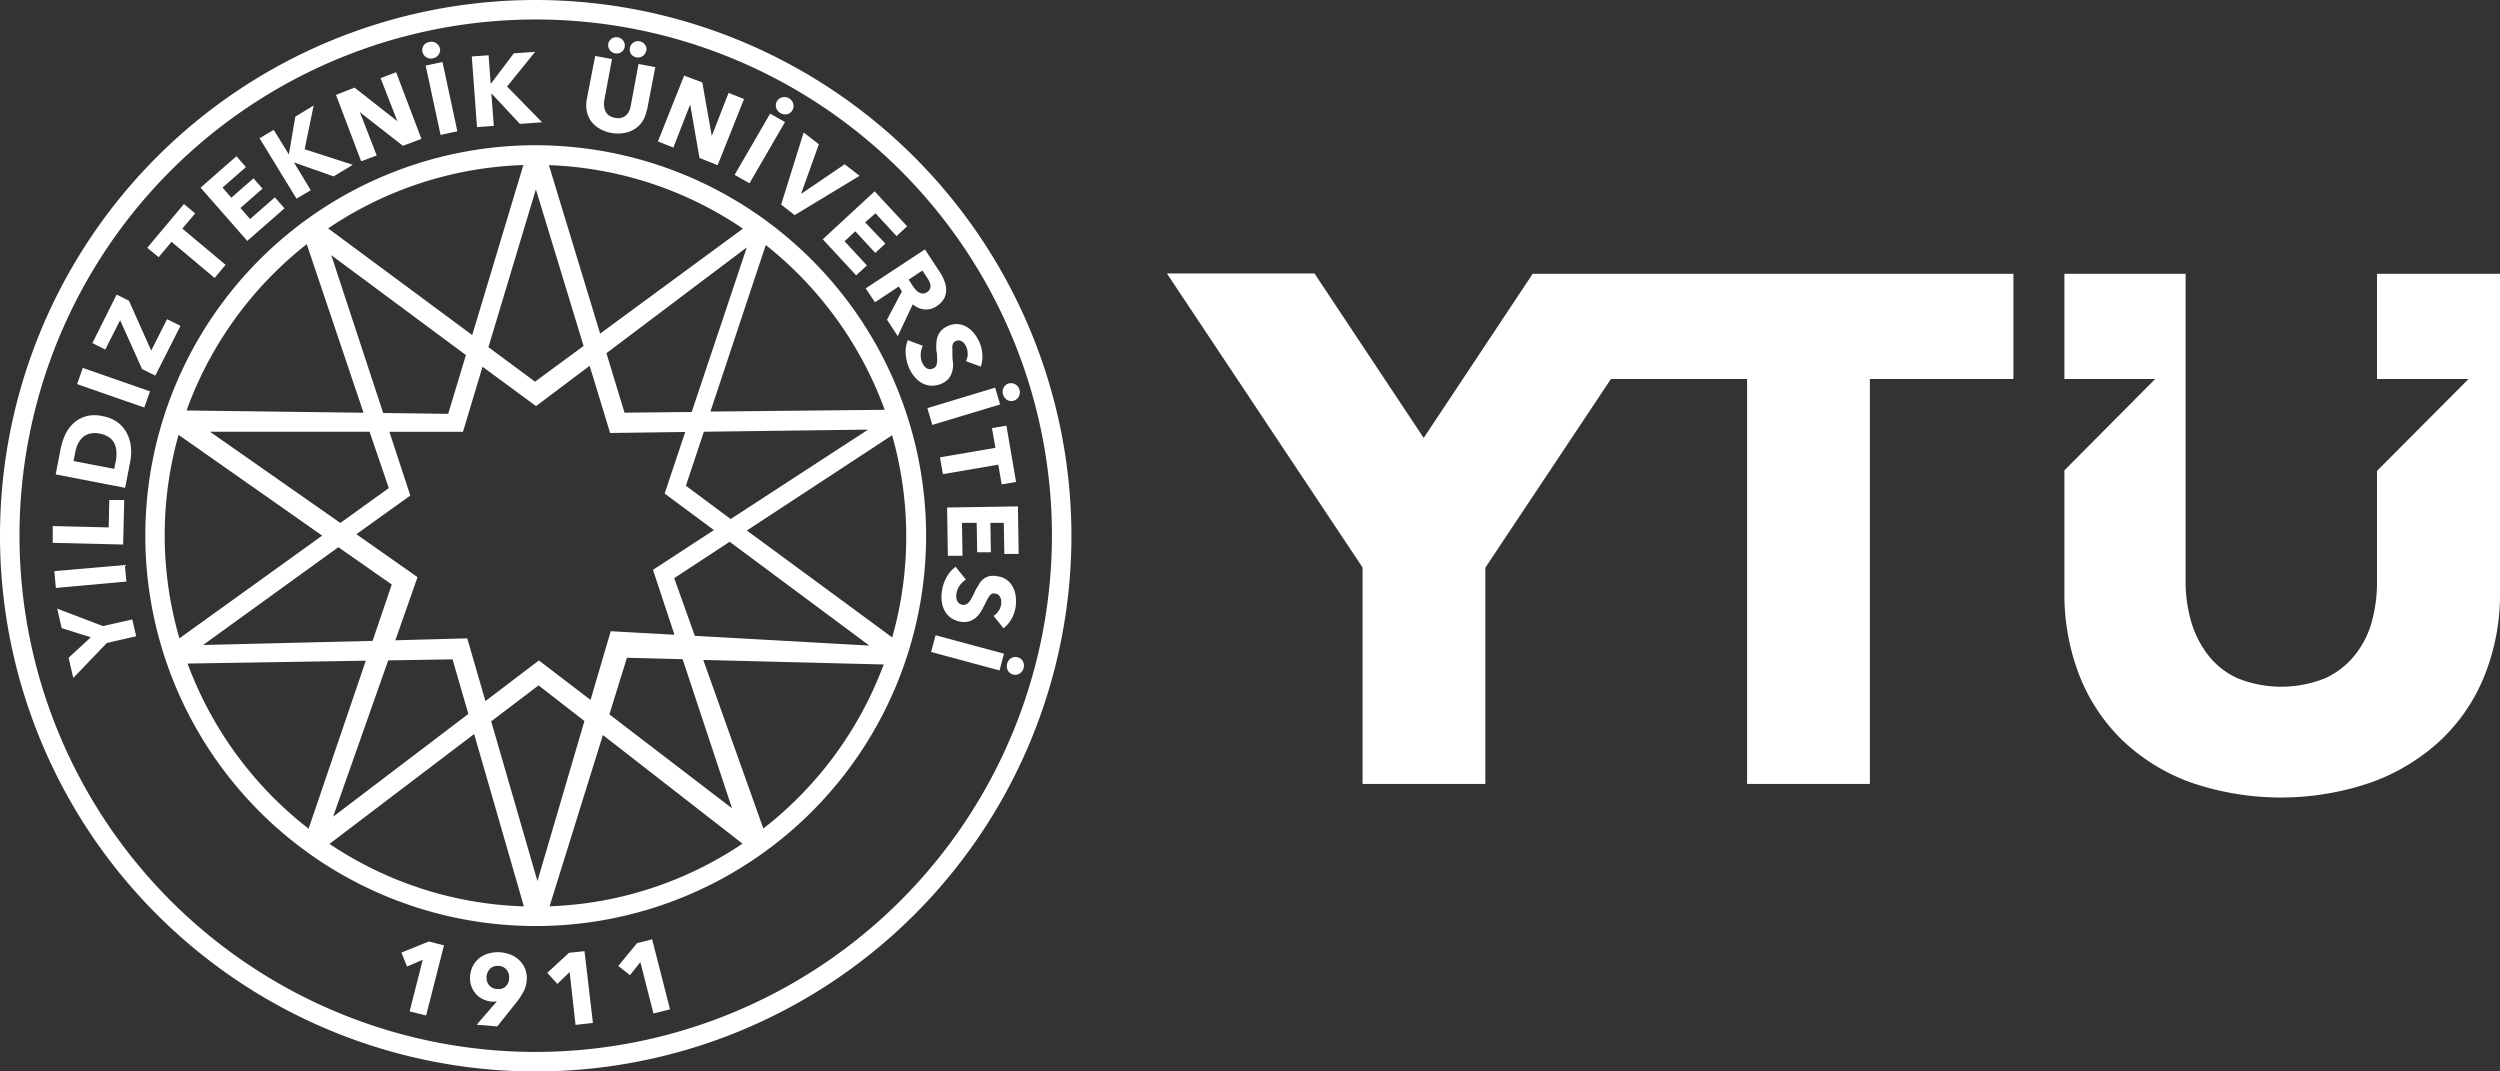
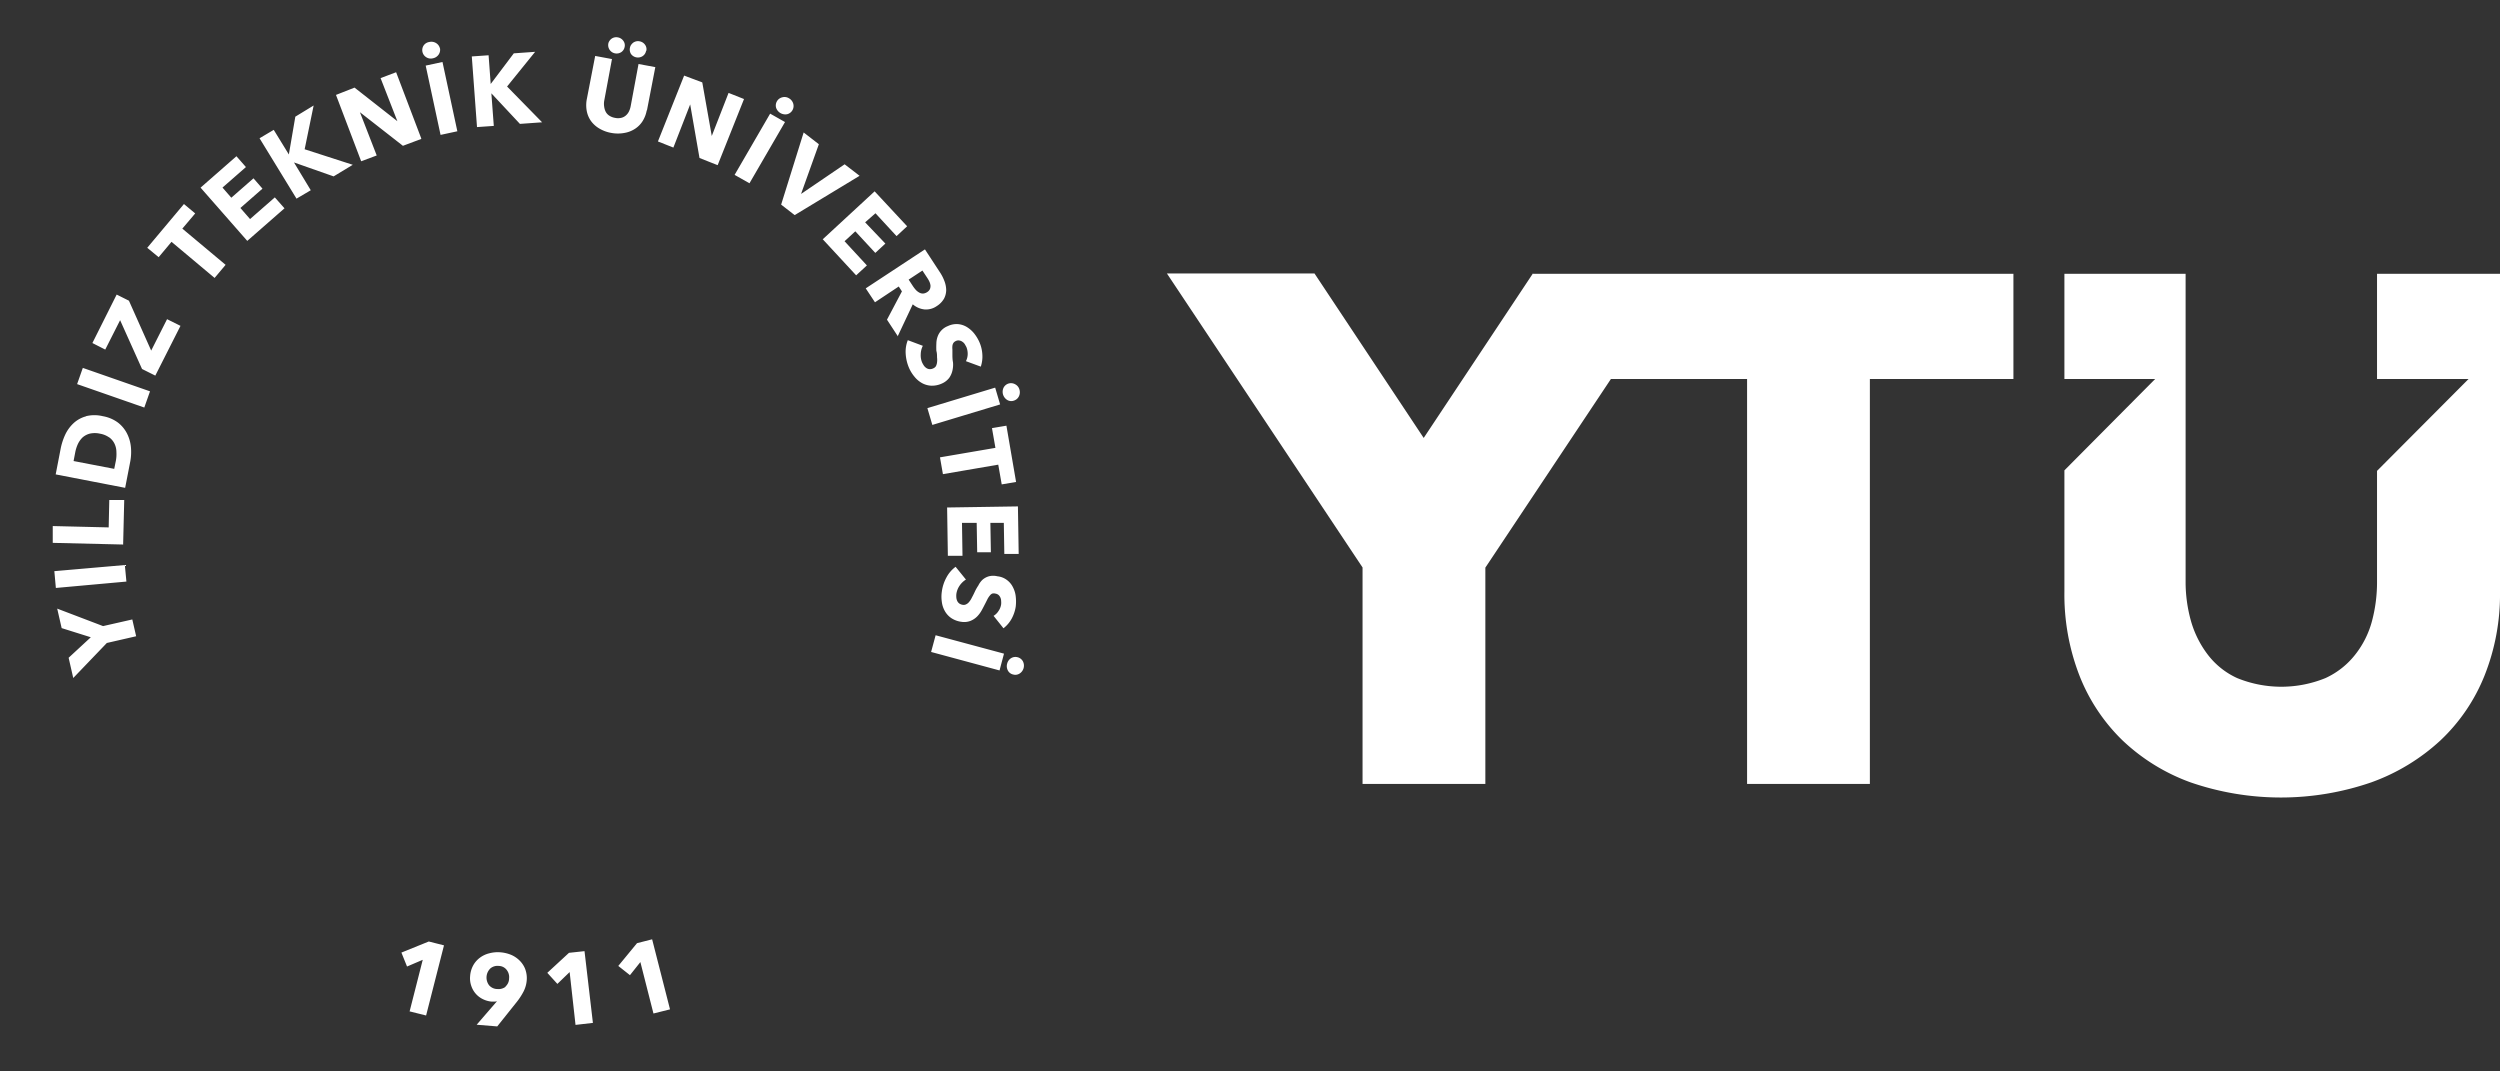
<svg xmlns="http://www.w3.org/2000/svg" viewBox="0 0 297.64 127.56">
  <rect x="0" y="0" width="297.64" height="127.56" fill="#333333" stroke="none" />
  <path d="M182.55 32.6h57.16v12.52h-17.09v48.21H208V45.12h-16.21l-14.95 22.46v25.75h-14.62V67.56l-23.29-35h17.57l13 19.58 13-19.58zm100.45 0v12.52h10.9L283 56.06v13.17a18 18 0 01-.6 4.71 11 11 0 01-2 4 9.55 9.55 0 01-3.54 2.79 13.92 13.92 0 01-10.51 0 9.18 9.18 0 01-3.5-2.79 12 12 0 01-2-4 17.18 17.18 0 01-.64-4.71V32.6h-14.43v12.52h10.81L245.78 56v14.43a26.68 26.68 0 001.79 10 21.85 21.85 0 005.13 7.72 23.23 23.23 0 008.11 5 33 33 0 0021.49 0 24.14 24.14 0 008.25-5 21.61 21.61 0 005.25-7.72 26.1 26.1 0 001.84-10V32.6zM12.27 74.54l3.48-.79.46 2-3.49.8-4 4.17-.55-2.41 2.64-2.44-3.47-1.09-.53-2.32 5.46 2.08zm2.59-7.27L6.47 68l.18 2 8.4-.76-.19-2zm-.15-2.44l-8.43-.2v-2l6.66.16.07-3.26h1.78l-.13 5.31zm-4.48-15.26a3.51 3.51 0 00-1.48.82 4.45 4.45 0 00-1 1.39 7.31 7.31 0 00-.54 1.7l-.58 3 8.27 1.6.6-3.09a6.18 6.18 0 00.09-1.72 4.5 4.5 0 00-.46-1.64 3.82 3.82 0 00-1.09-1.32 4.22 4.22 0 00-1.8-.76 4.21 4.21 0 00-2 0zm2.77 2.5a2 2 0 01.63.75 2.34 2.34 0 01.23 1 4.27 4.27 0 01-.07 1.06l-.19.94-4.84-.93.19-1a4.4 4.4 0 01.31-1 2.73 2.73 0 01.56-.8 2.1 2.1 0 01.86-.46 2.73 2.73 0 011.21 0 2.69 2.69 0 011.11.45zm4.18-3.55l-8-2.79.68-1.93 8 2.79-.68 1.93zm4.3-9.73L19.89 38 18 41.74l-2.65-5.94-1.46-.73L11 40.84l1.53.78 1.77-3.5 2.61 5.81 1.58.79 3-5.93zm.24-11.56l5.14 4.3-1.31 1.56-5.13-4.3-1.53 1.83-1.36-1.12 4.37-5.21 1.34 1.12-1.54 1.82zm12.16-2.42l-1.16-1.31-2.95 2.58-1.15-1.32 2.63-2.3-1.07-1.23-2.64 2.31-1.05-1.21 2.79-2.44-1.13-1.29-4.27 3.74 5.56 6.34 4.42-3.87zM39.72 21L35 19.34l2 3.31-1.7 1-4.4-7.19 1.69-1 1.8 2.93.77-4.5 2.18-1.33-1.07 5.21L42 19.62 39.72 21zm10.44-4.5l-3-7.9-1.85.7 2 5.13-5.1-4-2.21.87 3 7.9 1.85-.69-2-5.15 5.12 4 2.16-.81zm2.22-10.77a1 1 0 01-.16.77 1.06 1.06 0 01-.68.44 1 1 0 01-.8-.13 1 1 0 01-.3-1.4 1 1 0 01.67-.41 1.07 1.07 0 01.81.13 1 1 0 01.46.65zm.07 10.33l-1.77-8.25 2-.43 1.77 8.25-2 .43zm12.09-1.5l-4.17-4.26 3.34-4.13-2.54.18L58.42 10l-.25-3.42-2 .14.62 8.41 2-.14-.29-3.88 3.4 3.64 2.65-.19zM77 13.12a3.61 3.61 0 01-.5 1.31 3 3 0 01-.92.92 3.31 3.31 0 01-1.26.48 4.28 4.28 0 01-1.51 0 4.17 4.17 0 01-1.44-.52 3.25 3.25 0 01-1-.89 3 3 0 01-.51-1.19 3.71 3.71 0 010-1.41l1-5.16 2 .37-.93 5a2.13 2.13 0 000 .66 1.92 1.92 0 00.17.59 1.23 1.23 0 00.41.47 1.77 1.77 0 00.7.28 1.71 1.71 0 00.75 0 1.25 1.25 0 00.56-.29 1.51 1.51 0 00.37-.49 2.45 2.45 0 00.2-.63l.93-5 2 .37-1 5.17zm-2.63-7.55a.94.94 0 01-.41.64 1 1 0 01-.75.14 1 1 0 01-.79-1.14.79.79 0 01.14-.34 1 1 0 01.26-.27 1 1 0 01.35-.15 1 1 0 01.39 0 1 1 0 01.65.41.89.89 0 01.16.72zm2.55.48a.94.94 0 01-.41.63 1 1 0 01-.74.15 1 1 0 01-.65-.41 1 1 0 01-.12-.74.91.91 0 01.14-.34 1.33 1.33 0 01.26-.27 1.09 1.09 0 01.35-.15.9.9 0 01.4 0 1 1 0 01.64.4.9.9 0 01.16.73zm8.54 13.57l3.12-7.83-1.84-.73-2 5.13-1.13-6.38L81.45 9l-3.12 7.84 1.84.73 2-5.14 1.11 6.38 2.15.85zm2 1.2l4.23-7.29 1.77 1-4.23 7.29-1.77-1zm6.88-7.69a1 1 0 01-.63.47 1.16 1.16 0 01-1.31-.77 1 1 0 01.72-1.24 1 1 0 01.81.11 1.08 1.08 0 01.51.64 1 1 0 01-.1.79zm8 7.8l-1.78-1.37-5.19 3.53 2.12-5.92-1.81-1.4L93 24.36l1.61 1.25 7.73-4.68zm-4.4 7.57l6.19-5.72 3.87 4.16-1.26 1.17-2.51-2.72-1.23 1.08 2.41 2.53-1.2 1.11-2.38-2.57-1.28 1.18 2.66 2.88-1.28 1.18-4-4.32zm8.93 11.55l1.8-3.82a2.54 2.54 0 001.4.61 2.23 2.23 0 001.46-.4 2.55 2.55 0 00.87-.9 2.25 2.25 0 00.25-1 3.08 3.08 0 00-.22-1.1 5.09 5.09 0 00-.55-1.06l-1.76-2.69-7.05 4.64 1.1 1.66 2.83-1.88.38.58-1.78 3.37 1.31 2zm3-5.1a.9.9 0 01-.45-.13 1.61 1.61 0 01-.39-.31 4.12 4.12 0 01-.32-.41l-.53-.81 1.64-1.08.6.91a3.15 3.15 0 01.23.41 1.53 1.53 0 01.13.45 1 1 0 01-.06.42.86.86 0 01-.34.38 1 1 0 01-.51.17zM115 43a1.93 1.93 0 00.21-.84 2.16 2.16 0 00-.15-.83c-.06-.12-.13-.24-.2-.36a.93.93 0 00-.28-.28.82.82 0 00-.36-.15.65.65 0 00-.42.06.68.68 0 00-.29.23.8.8 0 00-.12.34 2.18 2.18 0 000 .45v.57c0 .21 0 .61.07.94a3.07 3.07 0 01-.07 1 2.43 2.43 0 01-.39.87 2.21 2.21 0 01-.86.66 2.82 2.82 0 01-1.26.26 2.54 2.54 0 01-1.09-.3 3 3 0 01-.89-.74 4.34 4.34 0 01-.64-1 5 5 0 01-.43-1.73 3.72 3.72 0 01.25-1.65l1.79.67a2.31 2.31 0 00-.25 1 2.18 2.18 0 00.17 1 2.88 2.88 0 00.22.38 1.13 1.13 0 00.3.28.77.77 0 00.36.12.86.86 0 00.43-.09.69.69 0 00.33-.27 1.34 1.34 0 00.13-.44 2.35 2.35 0 000-.6c0-.23 0-.49-.08-.78a7.94 7.94 0 010-.85 2.52 2.52 0 01.14-.82 2.09 2.09 0 011.23-1.28 2.39 2.39 0 011.22-.23 2.42 2.42 0 011.05.35 3.43 3.43 0 01.86.76 4.83 4.83 0 01.61 1 4.24 4.24 0 01.36 1.44 3.81 3.81 0 01-.18 1.51L115 43zm-4 7.59l8.07-2.44-.59-2-8.07 2.44.59 2zm10.3-3.39a1.11 1.11 0 00.07-.82 1 1 0 00-.51-.63 1 1 0 00-.78-.09 1 1 0 00-.6.5 1.14 1.14 0 00.44 1.46.92.92 0 00.78.08 1 1 0 00.6-.5zm-2.45 8.12l-6.59 1.13-.35-2 6.6-1.13-.41-2.35 1.72-.29 1.15 6.7-1.71.29-.41-2.34zm-6 10.85h1.74l-.06-3.92h1.75l.06 3.5h1.63l-.06-3.5h1.6l.06 3.7h1.71l-.09-5.66-8.43.13.09 5.88zm5.41 7.17a1.77 1.77 0 00.62-.6 1.83 1.83 0 00.31-.78 1.88 1.88 0 000-.41 1 1 0 00-.08-.39 1 1 0 00-.22-.32.78.78 0 00-.39-.17.73.73 0 00-.37 0 .75.75 0 00-.28.23 2.5 2.5 0 00-.26.38l-.25.5c-.14.27-.28.55-.44.84a3.4 3.4 0 01-.57.78 2.36 2.36 0 01-.79.52 2.08 2.08 0 01-1.08.11 2.81 2.81 0 01-1.2-.44 2.46 2.46 0 01-.77-.84 2.91 2.91 0 01-.36-1.1 4.09 4.09 0 010-1.21 4.8 4.8 0 01.55-1.69 3.77 3.77 0 011.09-1.27L115 69a2.55 2.55 0 00-.75.72 2.32 2.32 0 00-.39 1 2.26 2.26 0 000 .45 1.25 1.25 0 00.11.39.83.83 0 00.24.29 1 1 0 00.42.16.63.63 0 00.41-.07 1 1 0 00.35-.29 2.37 2.37 0 00.32-.51c.11-.2.23-.44.35-.7a5.41 5.41 0 01.42-.74 2.34 2.34 0 01.52-.7 2 2 0 01.74-.39 2.1 2.1 0 011 0 2.25 2.25 0 011.15.45 2.36 2.36 0 01.71.86 3.07 3.07 0 01.33 1.1 5.26 5.26 0 010 1.19 4.43 4.43 0 01-.46 1.4 3.71 3.71 0 01-1 1.19l-1.18-1.48zm-7.41 4.28l8.15 2.2.53-2-8.14-2.19-.54 2zm10.54 2.57a1.12 1.12 0 00.39-1.46 1 1 0 00-.62-.48 1 1 0 00-.77.1 1.07 1.07 0 00-.48.65 1.1 1.1 0 00.08.82.92.92 0 00.62.48.94.94 0 00.78-.11zM48.77 120.4l1.56-6.13-1.87.8-.67-1.66 3.26-1.32 1.81.46-2.13 8.35-2-.5zm13.77-5a2.89 2.89 0 00-.64-1 3.24 3.24 0 00-1-.7 4.2 4.2 0 00-1.3-.32 3.86 3.86 0 00-1.32.11 3.08 3.08 0 00-1.13.52 2.88 2.88 0 00-.81.92 3.13 3.13 0 00-.37 1.29 2.75 2.75 0 00.14 1.16 2.68 2.68 0 001.39 1.58 2.93 2.93 0 001.06.29h.31a1.34 1.34 0 00.3-.05l-2.42 2.8 2.45.2 2.33-2.92a7.57 7.57 0 00.79-1.21 3.53 3.53 0 00.39-1.36 3.09 3.09 0 00-.17-1.3zm-2.32 2.06a1.38 1.38 0 01-1 .29 1.31 1.31 0 01-1-.46 1.52 1.52 0 01.17-2 1.32 1.32 0 011-.29 1.21 1.21 0 01.94.48 1.39 1.39 0 01.28 1 1.3 1.3 0 01-.46 1zm17.58 3.21l-1.56-6.13L75 116.1l-1.39-1.1 2.23-2.71 1.8-.46 2.13 8.34-2 .5zm-7.21 1.12l-1-8.55-1.85.2-2.58 2.38 1.2 1.32 1.46-1.41.7 6.29 2-.23z" fill="#FFF" />
-   <path d="M63.78 0a63.78 63.78 0 1063.78 63.78A63.85 63.85 0 0063.78 0zm0 125.24a61.46 61.46 0 1161.46-61.46 61.53 61.53 0 01-61.46 61.46zm46.48-61.46a46.48 46.48 0 11-46.48-46.49 46.53 46.53 0 0146.48 46.49zM91.17 29.17L84.58 49l20.75-.21a44.45 44.45 0 00-14.16-19.62zM44 51.4H25l15.52 10.86 5.77-4.15L44 51.4zm1.58-2.23l7.78.1 2.11-7-16.03-11.89 6.18 18.79zm-5.33 16L24.18 76.79l20.18-.49 2.28-6.71-6.35-4.44zm-.64 32.1L55.76 85l-1.88-6.5-7.66.12-6.57 18.63zm18.18-13.8l6.37-4.84 6.15 4.7 2.4-8.18 7.59.42-2.56-7.73L85 63.11l-5.87-4.35 2.45-7.33-8.94.12-2.44-8-6.38 4.8-6.37-4.69-2.33 7.75h-8.76L48.85 59l-6.42 4.6 7.28 5.11-2.64 7.52 8.56-.23 2.16 7.45zm14.76 1.58l14.6 11.18-5.88-17.75-6.63-.17-2.09 6.74zm10.17-9.35l20.78 1.16L86.87 64.5l-6.6 4.33 2.45 6.87zM87 61.79l16.35-10.64-19.55.25-2.14 6.43 5.38 4zm1.9-32.33L72.2 42.05l2.15 7.08 8-.08 6.56-19.59zm-23.55-9.8l6.1 20.06 17-12.5a43.92 43.92 0 00-23.13-7.56zm-7.2 21.67l5.55 4.11 5.78-4.25-5.68-18.65-5.65 18.79zM39.07 27.19l17.15 12.7 6.09-20.24a44 44 0 00-23.24 7.54zM22.21 48.87l21.07.27-6.76-20.07a44.35 44.35 0 00-14.31 19.8zM21.36 76l17-12.23-17.1-12a44 44 0 00.1 24.23zm15.38 22.66l6.81-20-21.22.34a44.39 44.39 0 0014.41 19.66zm25.63 9.25l-5.92-20.52-17.22 13.08a43.9 43.9 0 0023.14 7.44zm1.61-3l5.6-19.07-5.46-4.24-5.64 4.28 5.5 19zm24.43-4.46L71.78 87.51l-6.35 20.39a43.86 43.86 0 0023-7.48zm16.8-21.34l-21.48-.54 7.15 20.07a44.3 44.3 0 0014.33-19.53zm1-3.18a44 44 0 000-24.11L88.92 63.16l17.32 12.74z" fill="#FFF" />
</svg>